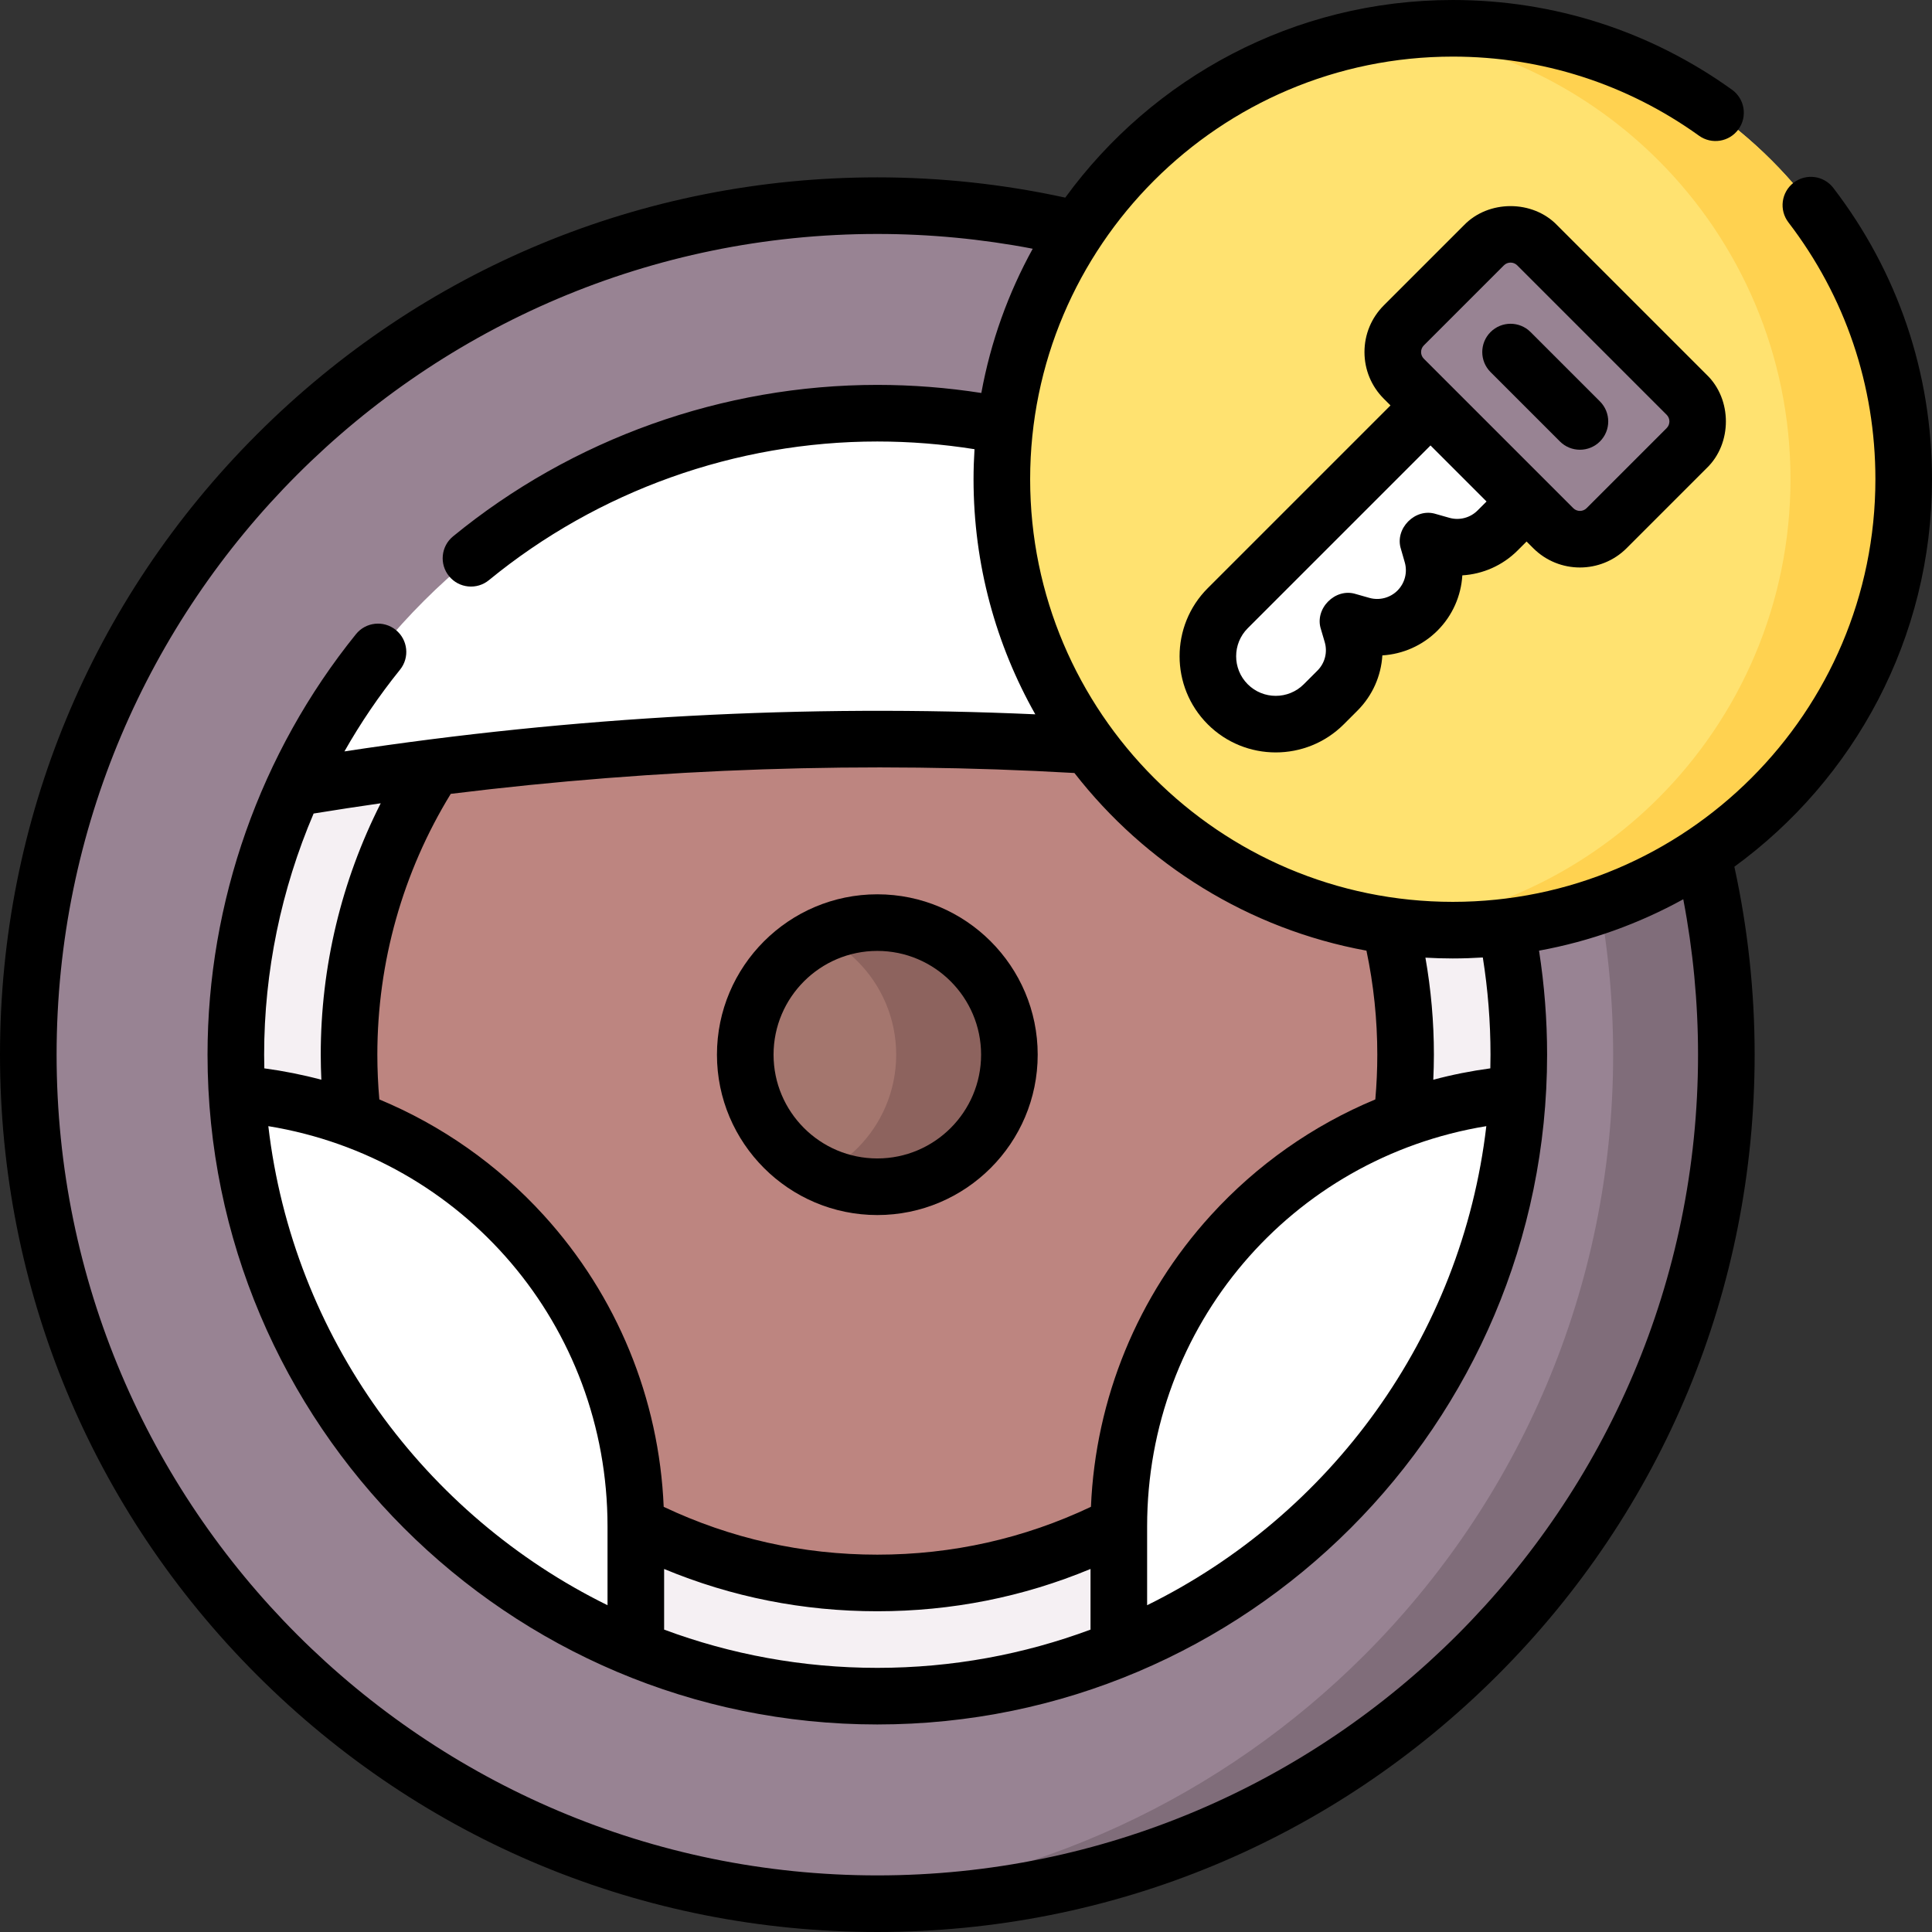
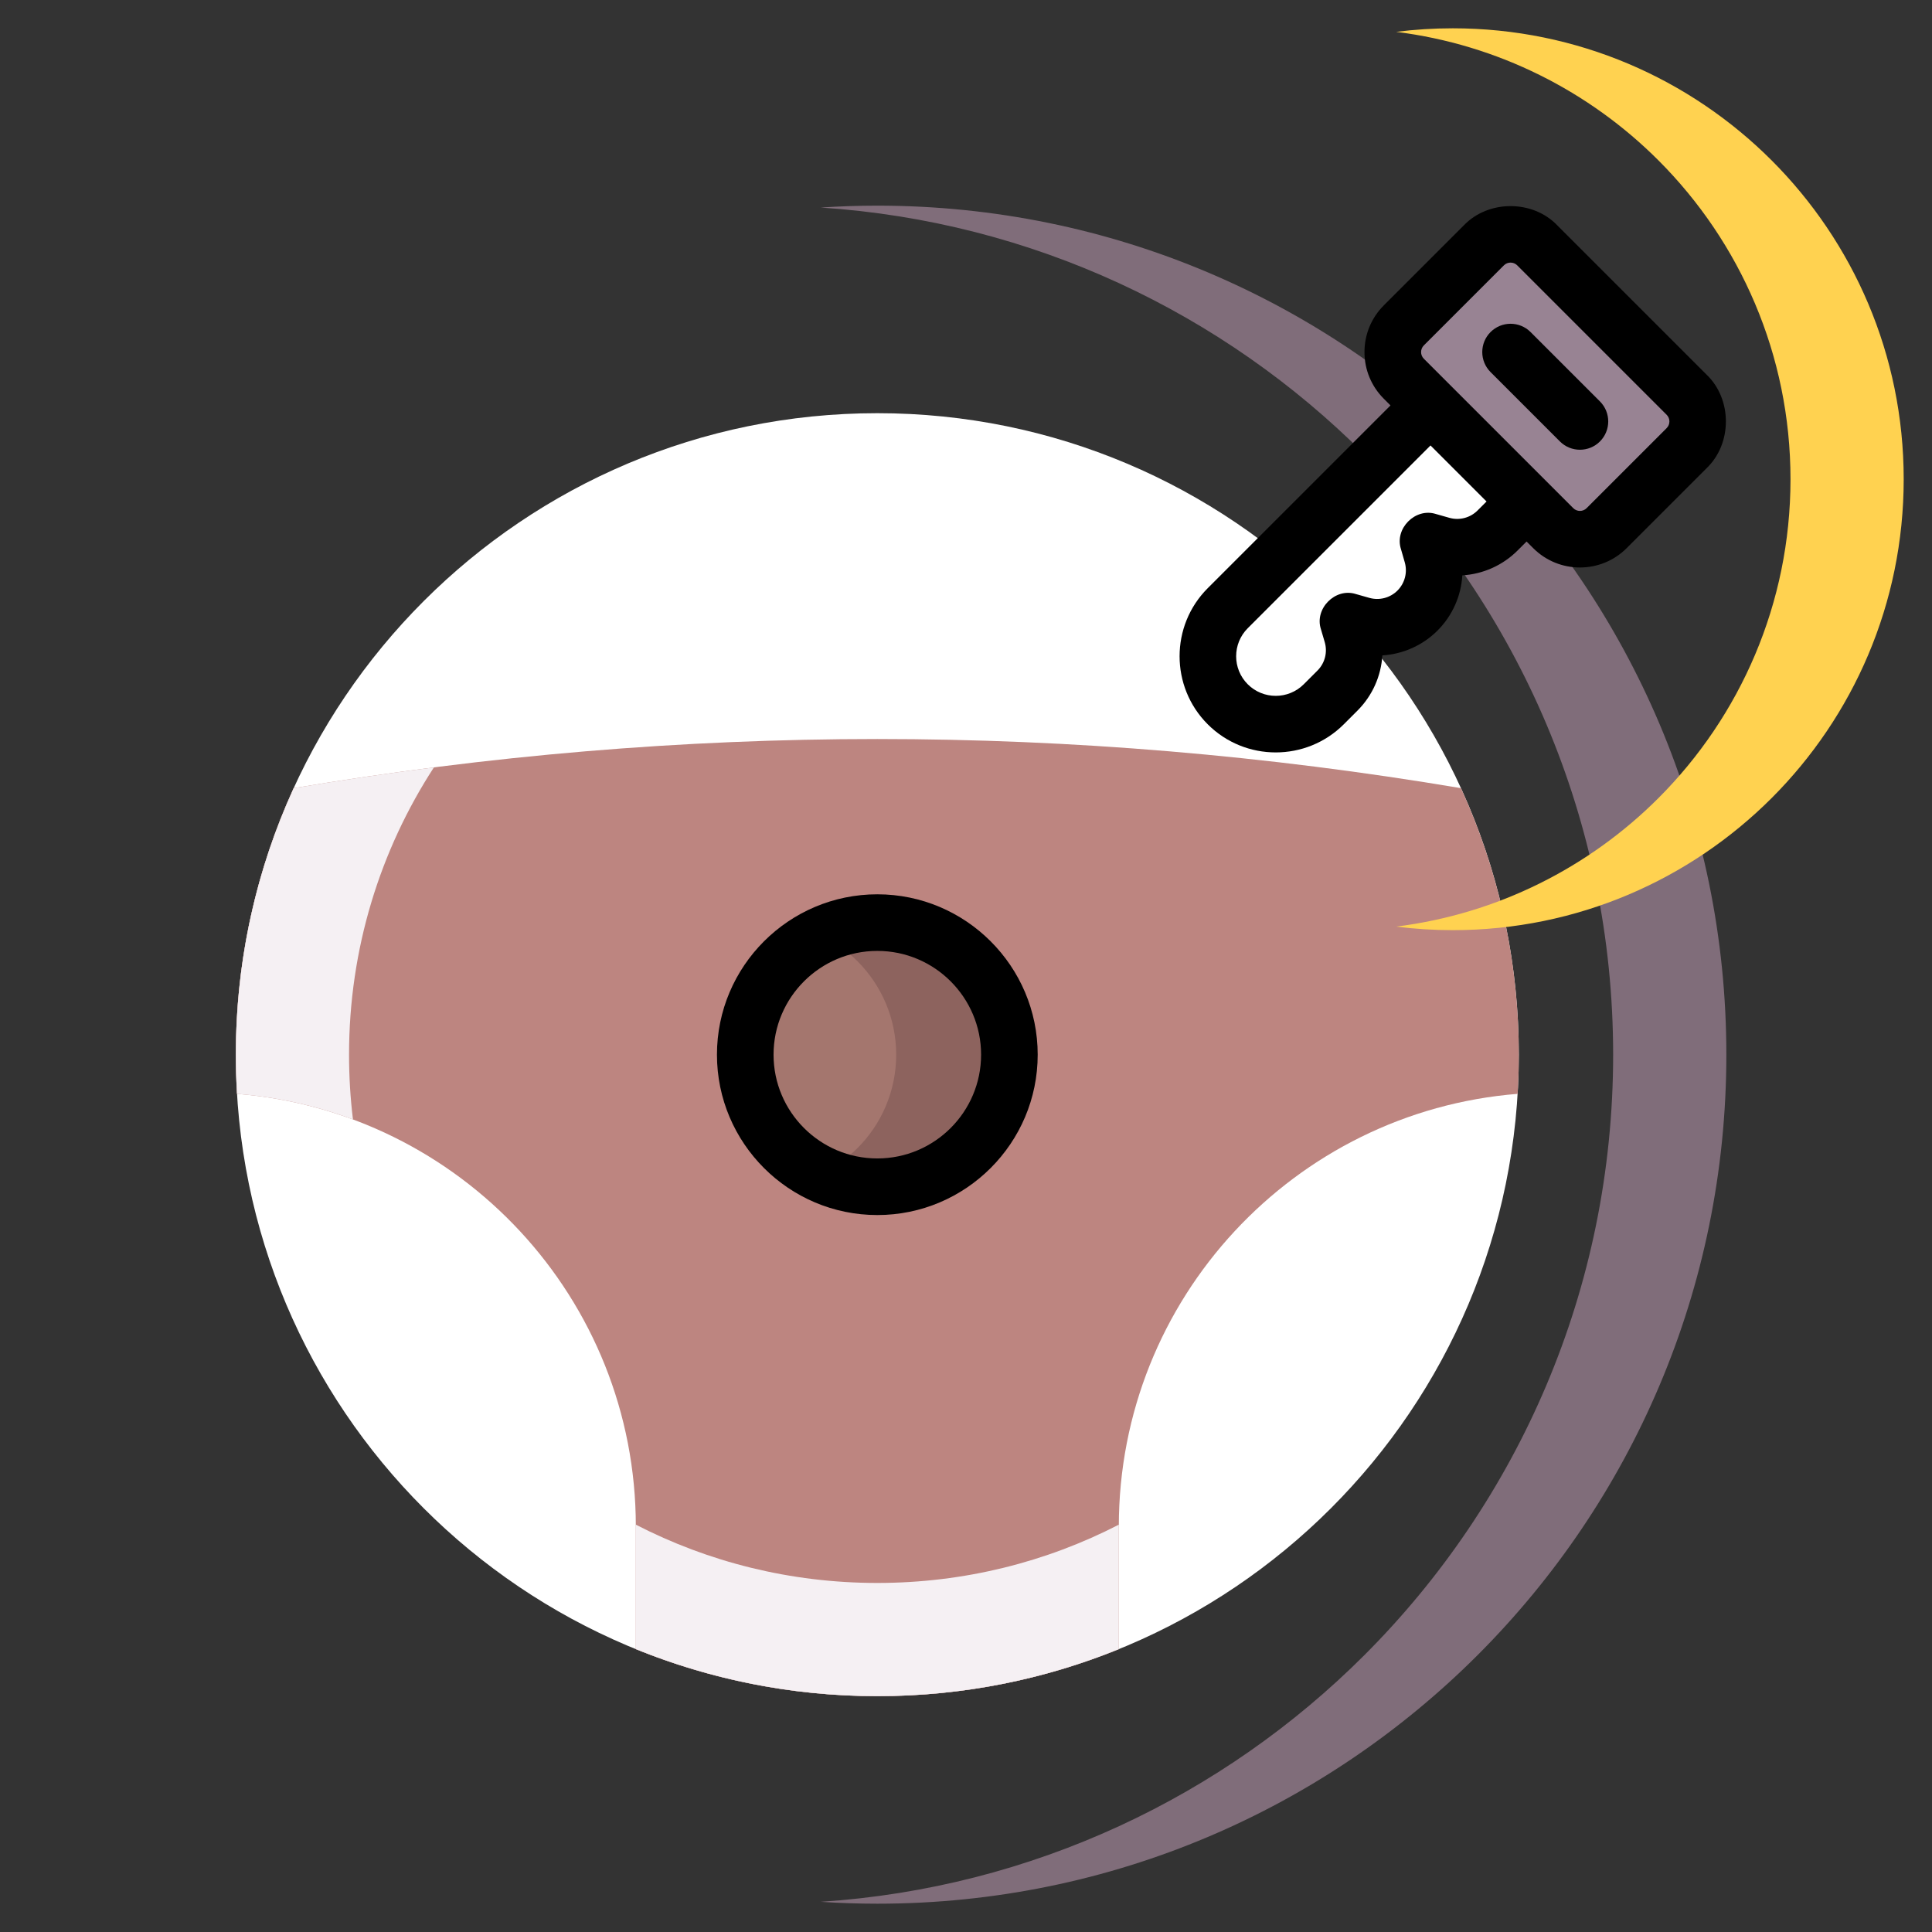
<svg xmlns="http://www.w3.org/2000/svg" id="Capa_1" viewBox="0 0 512 512">
  <rect x="0" y="0" width="512" height="512" fill="#333333" stroke="none" />
  <g>
    <g>
-       <path d="m232.5 504.5c-124.264 0-225-100.736-225-225 0-124.264 100.736-225 225-225 124.264 0 225 100.736 225 225 0 124.264-100.736 225-225 225z" fill="#988393" />
+       <path d="m232.5 504.5z" fill="#988393" />
      <path d="m457.5 279.5c0 62.13-25.18 118.38-65.9 159.1s-96.97 65.9-159.1 65.9c-5.04 0-10.04-.17-15-.5 56.15-3.69 106.68-27.98 144.1-65.4 40.72-40.72 65.9-96.97 65.9-159.1s-25.18-118.38-65.9-159.1c-37.42-37.42-87.95-61.71-144.1-65.4 4.96-.33 9.96-.5 15-.5 62.13 0 118.38 25.18 159.1 65.9s65.9 96.97 65.9 159.1z" fill="#806d7a" />
      <path d="m232.5 449.5c-93.889 0-170-76.112-170-170 0-93.888 76.112-170 170-170 93.888 0 170 76.112 170 170 0 93.888-76.112 170-170 170z" fill="#fff" />
      <path d="m402.5 279.5c0 3.48-.1 6.94-.31 10.38-59.16 4.73-105.69 54.24-105.69 114.62v32.54c-19.76 8.03-41.36 12.46-64 12.46s-44.24-4.43-64-12.46v-32.54c0-60.38-46.53-109.89-105.69-114.62-.21-3.44-.31-6.9-.31-10.38 0-25.2 5.48-49.12 15.33-70.63 103.11-17.36 206.23-17.36 309.34 0 9.85 21.51 15.33 45.43 15.33 70.63z" fill="#bd8580" />
-       <path d="m402.5 279.5c0 3.48-.1 6.94-.31 10.38-10.73.86-21.04 3.18-30.73 6.79.69-5.63 1.04-11.36 1.04-17.17 0-28.07-8.26-54.22-22.49-76.13 12.39 1.58 24.77 3.41 37.16 5.5 9.85 21.51 15.33 45.43 15.33 70.63z" fill="#f5f0f3" />
-       <path d="m385 246.5c-65.998 0-119.5-53.502-119.5-119.5 0-65.998 53.502-119.5 119.5-119.5 65.998 0 119.5 53.502 119.5 119.5 0 65.998-53.502 119.5-119.5 119.5z" fill="#ffe270" />
      <path d="m504.5 127c0 33-13.38 62.88-35 84.5s-51.5 35-84.5 35c-5.08 0-10.09-.32-15-.94 27-3.38 51.21-15.77 69.5-34.06 21.62-21.62 35-51.5 35-84.5s-13.38-62.88-35-84.5c-18.29-18.29-42.5-30.68-69.5-34.06 4.91-.62 9.92-.94 15-.94 33 0 62.88 13.38 84.5 35s35 51.5 35 84.5z" fill="#ffd250" />
      <path d="m446.983 118.757-21.213 21.213c-3.905 3.905-10.237 3.905-14.142 0l-39.598-39.598c-3.905-3.905-3.905-10.237 0-14.142l21.213-21.213c3.905-3.905 10.237-3.905 14.142 0l39.598 39.598c3.905 3.905 3.905 10.237 0 14.142z" fill="#988393" />
      <path d="m404.556 132.899-25.456-25.455-53.74 53.74c-7.029 7.029-7.029 18.426 0 25.456 7.029 7.029 18.426 7.029 25.456 0l3.638-3.638c3.909-3.909 5.37-9.64 3.81-14.943l-1.005-3.418 3.589 1.018c5.267 1.493 10.93.02 14.801-3.851 3.885-3.885 5.354-9.572 3.837-14.853l-1.014-3.527 3.589 1.018c5.267 1.493 10.93.02 14.801-3.851z" fill="#fff" />
      <path d="m92.5 279.5c0 5.81.35 11.54 1.04 17.17-9.69-3.61-20-5.93-30.73-6.79-.21-3.44-.31-6.9-.31-10.38 0-25.2 5.48-49.12 15.33-70.63 12.39-2.09 24.77-3.92 37.16-5.5-14.23 21.91-22.49 48.06-22.49 76.13z" fill="#f5f0f3" />
      <path d="m296.5 404.05v32.99c-19.76 8.03-41.36 12.46-64 12.46s-44.24-4.43-64-12.46v-32.99c19.18 9.88 40.94 15.45 64 15.45s44.82-5.57 64-15.45z" fill="#f5f0f3" />
      <path d="m232.5 314.5c-19.33 0-35-15.67-35-35 0-19.33 15.67-35 35-35 19.33 0 35 15.67 35 35 0 19.33-15.67 35-35 35z" fill="#a4766e" />
      <path d="m267.5 279.5c0 9.66-3.92 18.42-10.25 24.75s-15.09 10.25-24.75 10.25c-5.36 0-10.45-1.21-15-3.37 3.64-1.73 6.94-4.07 9.75-6.88 6.33-6.33 10.25-15.09 10.25-24.75s-3.92-18.42-10.25-24.75c-2.81-2.81-6.11-5.15-9.75-6.88 4.55-2.16 9.64-3.37 15-3.37 9.66 0 18.42 3.92 24.75 10.25s10.25 15.09 10.25 24.75z" fill="#8d635e" />
    </g>
    <g>
      <path d="m232.5 237c-23.435 0-42.5 19.065-42.5 42.5s19.065 42.5 42.5 42.5 42.5-19.065 42.5-42.5-19.065-42.5-42.5-42.5zm0 70c-15.164 0-27.5-12.337-27.5-27.5s12.336-27.5 27.5-27.5 27.5 12.337 27.5 27.5-12.336 27.5-27.5 27.5z" />
-       <path d="m512 127c0-28.188-9.042-54.882-26.148-77.197-2.52-3.288-7.227-3.911-10.515-1.39-3.287 2.52-3.909 7.228-1.389 10.515 15.08 19.675 23.052 43.214 23.052 68.072 0 61.757-50.243 112-112 112s-112-50.243-112-112 50.243-112 112-112c23.595 0 46.16 7.249 65.256 20.963 3.364 2.416 8.05 1.647 10.467-1.717 2.416-3.364 1.647-8.051-1.717-10.467-21.662-15.556-47.253-23.779-74.006-23.779-42.16 0-79.581 20.656-102.693 52.372-16.272-3.55-33.011-5.372-49.807-5.372-62.103 0-120.489 24.185-164.402 68.098s-68.098 102.298-68.098 164.402 24.184 120.489 68.098 164.402 102.299 68.098 164.402 68.098 120.489-24.185 164.402-68.098 68.098-102.298 68.098-164.402c0-16.798-1.822-33.534-5.373-49.807 31.717-23.112 52.373-60.532 52.373-102.693zm-442 152.5c0-22.06 4.539-43.833 13.115-63.912.025-.004.05-.002.076-.006 5.894-.966 11.798-1.853 17.705-2.705-10.419 20.553-15.896 43.329-15.896 66.623 0 2.213.062 4.429.16 6.64-4.947-1.319-9.994-2.323-15.114-3.015-.027-1.206-.046-2.413-.046-3.625zm91 125v20.898c-48.455-23.843-83.377-71.121-89.89-126.954 51.702 8.437 89.89 52.884 89.89 106.056zm15 11.294c17.879 7.438 36.846 11.206 56.5 11.206 19.669 0 38.63-3.774 56.5-11.213v16.075c-17.606 6.551-36.641 10.138-56.5 10.138s-38.894-3.587-56.5-10.137zm217.89-117.35c-6.513 55.833-41.434 103.111-89.89 126.954v-20.898c0-53.169 38.189-97.617 89.89-106.056zm-.926-44.701c1.347 8.462 2.036 17.121 2.036 25.757 0 1.212-.019 2.419-.046 3.625-5.12.691-10.169 1.696-15.116 3.016.098-2.211.162-4.427.162-6.64 0-8.644-.761-17.255-2.246-25.711 2.399.136 4.814.211 7.246.211 2.675-.001 5.329-.094 7.964-.258zm-30.838-1.811c1.906 9.018 2.874 18.27 2.874 27.568 0 3.967-.179 7.942-.525 11.861-16.451 6.839-31.354 17.26-43.599 30.715-19.391 21.308-30.559 48.565-31.762 77.245-17.738 8.406-36.77 12.679-56.614 12.679-19.828 0-38.868-4.269-56.613-12.675-1.202-28.684-12.373-55.947-31.769-77.257-12.243-13.451-27.142-23.868-43.588-30.706-.346-3.918-.529-7.894-.529-11.863 0-24.504 6.732-48.366 19.454-69.119 55.034-6.806 110.469-8.669 165.278-5.528 18.797 24.155 46.111 41.367 77.393 47.08zm87.874 27.568c0 119.93-97.57 217.5-217.5 217.5s-217.5-97.57-217.5-217.5 97.57-217.5 217.5-217.5c13.862 0 27.678 1.326 41.187 3.913-6.47 11.742-11.136 24.609-13.622 38.23-9.082-1.416-18.323-2.143-27.565-2.143-40.917 0-80.848 14.258-112.438 40.147-3.204 2.625-3.672 7.351-1.047 10.555 2.637 3.218 7.371 3.66 10.555 1.047 28.916-23.698 65.471-36.749 102.93-36.749 8.641 0 17.277.693 25.757 2.042-.164 2.633-.257 5.285-.257 7.958 0 22.625 5.954 43.883 16.367 62.302-60.815-2.737-122.294.569-183.089 9.829 4.304-7.578 9.22-14.827 14.731-21.651 2.603-3.223 2.1-7.944-1.123-10.547-3.222-2.602-7.945-2.1-10.547 1.123-25.368 31.411-39.339 70.99-39.339 111.444 0 97.874 79.626 177.5 177.5 177.5s177.5-79.626 177.5-177.5c0-9.237-.725-18.5-2.138-27.566 13.618-2.486 26.484-7.152 38.224-13.621 2.586 13.509 3.914 27.324 3.914 41.187z" />
      <path d="m320.057 191.943c4.972 4.972 11.5 7.457 18.031 7.456 6.529 0 13.061-2.486 18.031-7.456l3.638-3.639c3.97-3.971 6.252-9.19 6.581-14.617 5.428-.332 10.653-2.617 14.614-6.577 3.969-3.97 6.253-9.2 6.58-14.635 5.435-.328 10.668-2.613 14.634-6.579l2.39-2.39 1.768 1.768c3.412 3.411 7.893 5.117 12.375 5.117 4.48 0 8.963-1.706 12.374-5.117l21.213-21.213c6.789-6.514 6.789-18.236 0-24.75l-39.598-39.598c-6.514-6.788-18.235-6.788-24.749 0l-21.213 21.213c-3.306 3.306-5.126 7.7-5.126 12.375s1.82 9.069 5.126 12.375l1.767 1.767-48.436 48.436c-9.942 9.944-9.942 26.121 0 36.064zm57.276-100.409 21.213-21.213c.975-.975 2.561-.975 3.536 0l39.598 39.598c.975.975.975 2.561 0 3.535l-21.213 21.213c-.975.976-2.561.974-3.536 0l-39.598-39.598c-.975-.974-.975-2.56 0-3.535zm-46.669 74.953 48.437-48.436 14.849 14.849-2.39 2.39c-1.948 1.947-4.806 2.688-7.452 1.939l-3.589-1.018c-5.435-1.728-11.002 3.859-9.254 9.288l1.013 3.525c.764 2.657.023 5.522-1.932 7.478-1.947 1.947-4.805 2.689-7.452 1.939l-3.589-1.018c-5.455-1.735-11.03 3.896-9.241 9.333l1.005 3.417c.786 2.672.05 5.555-1.918 7.523l-3.638 3.638c-4.095 4.096-10.756 4.094-14.85 0s-4.093-10.753.001-14.847z" />
      <path d="m413.396 116.99c2.929 2.928 7.678 2.929 10.606-.001 2.929-2.929 2.929-7.677 0-10.606l-18.385-18.385c-2.929-2.928-7.678-2.929-10.606.001-2.929 2.929-2.929 7.677 0 10.606z" />
    </g>
  </g>
</svg>